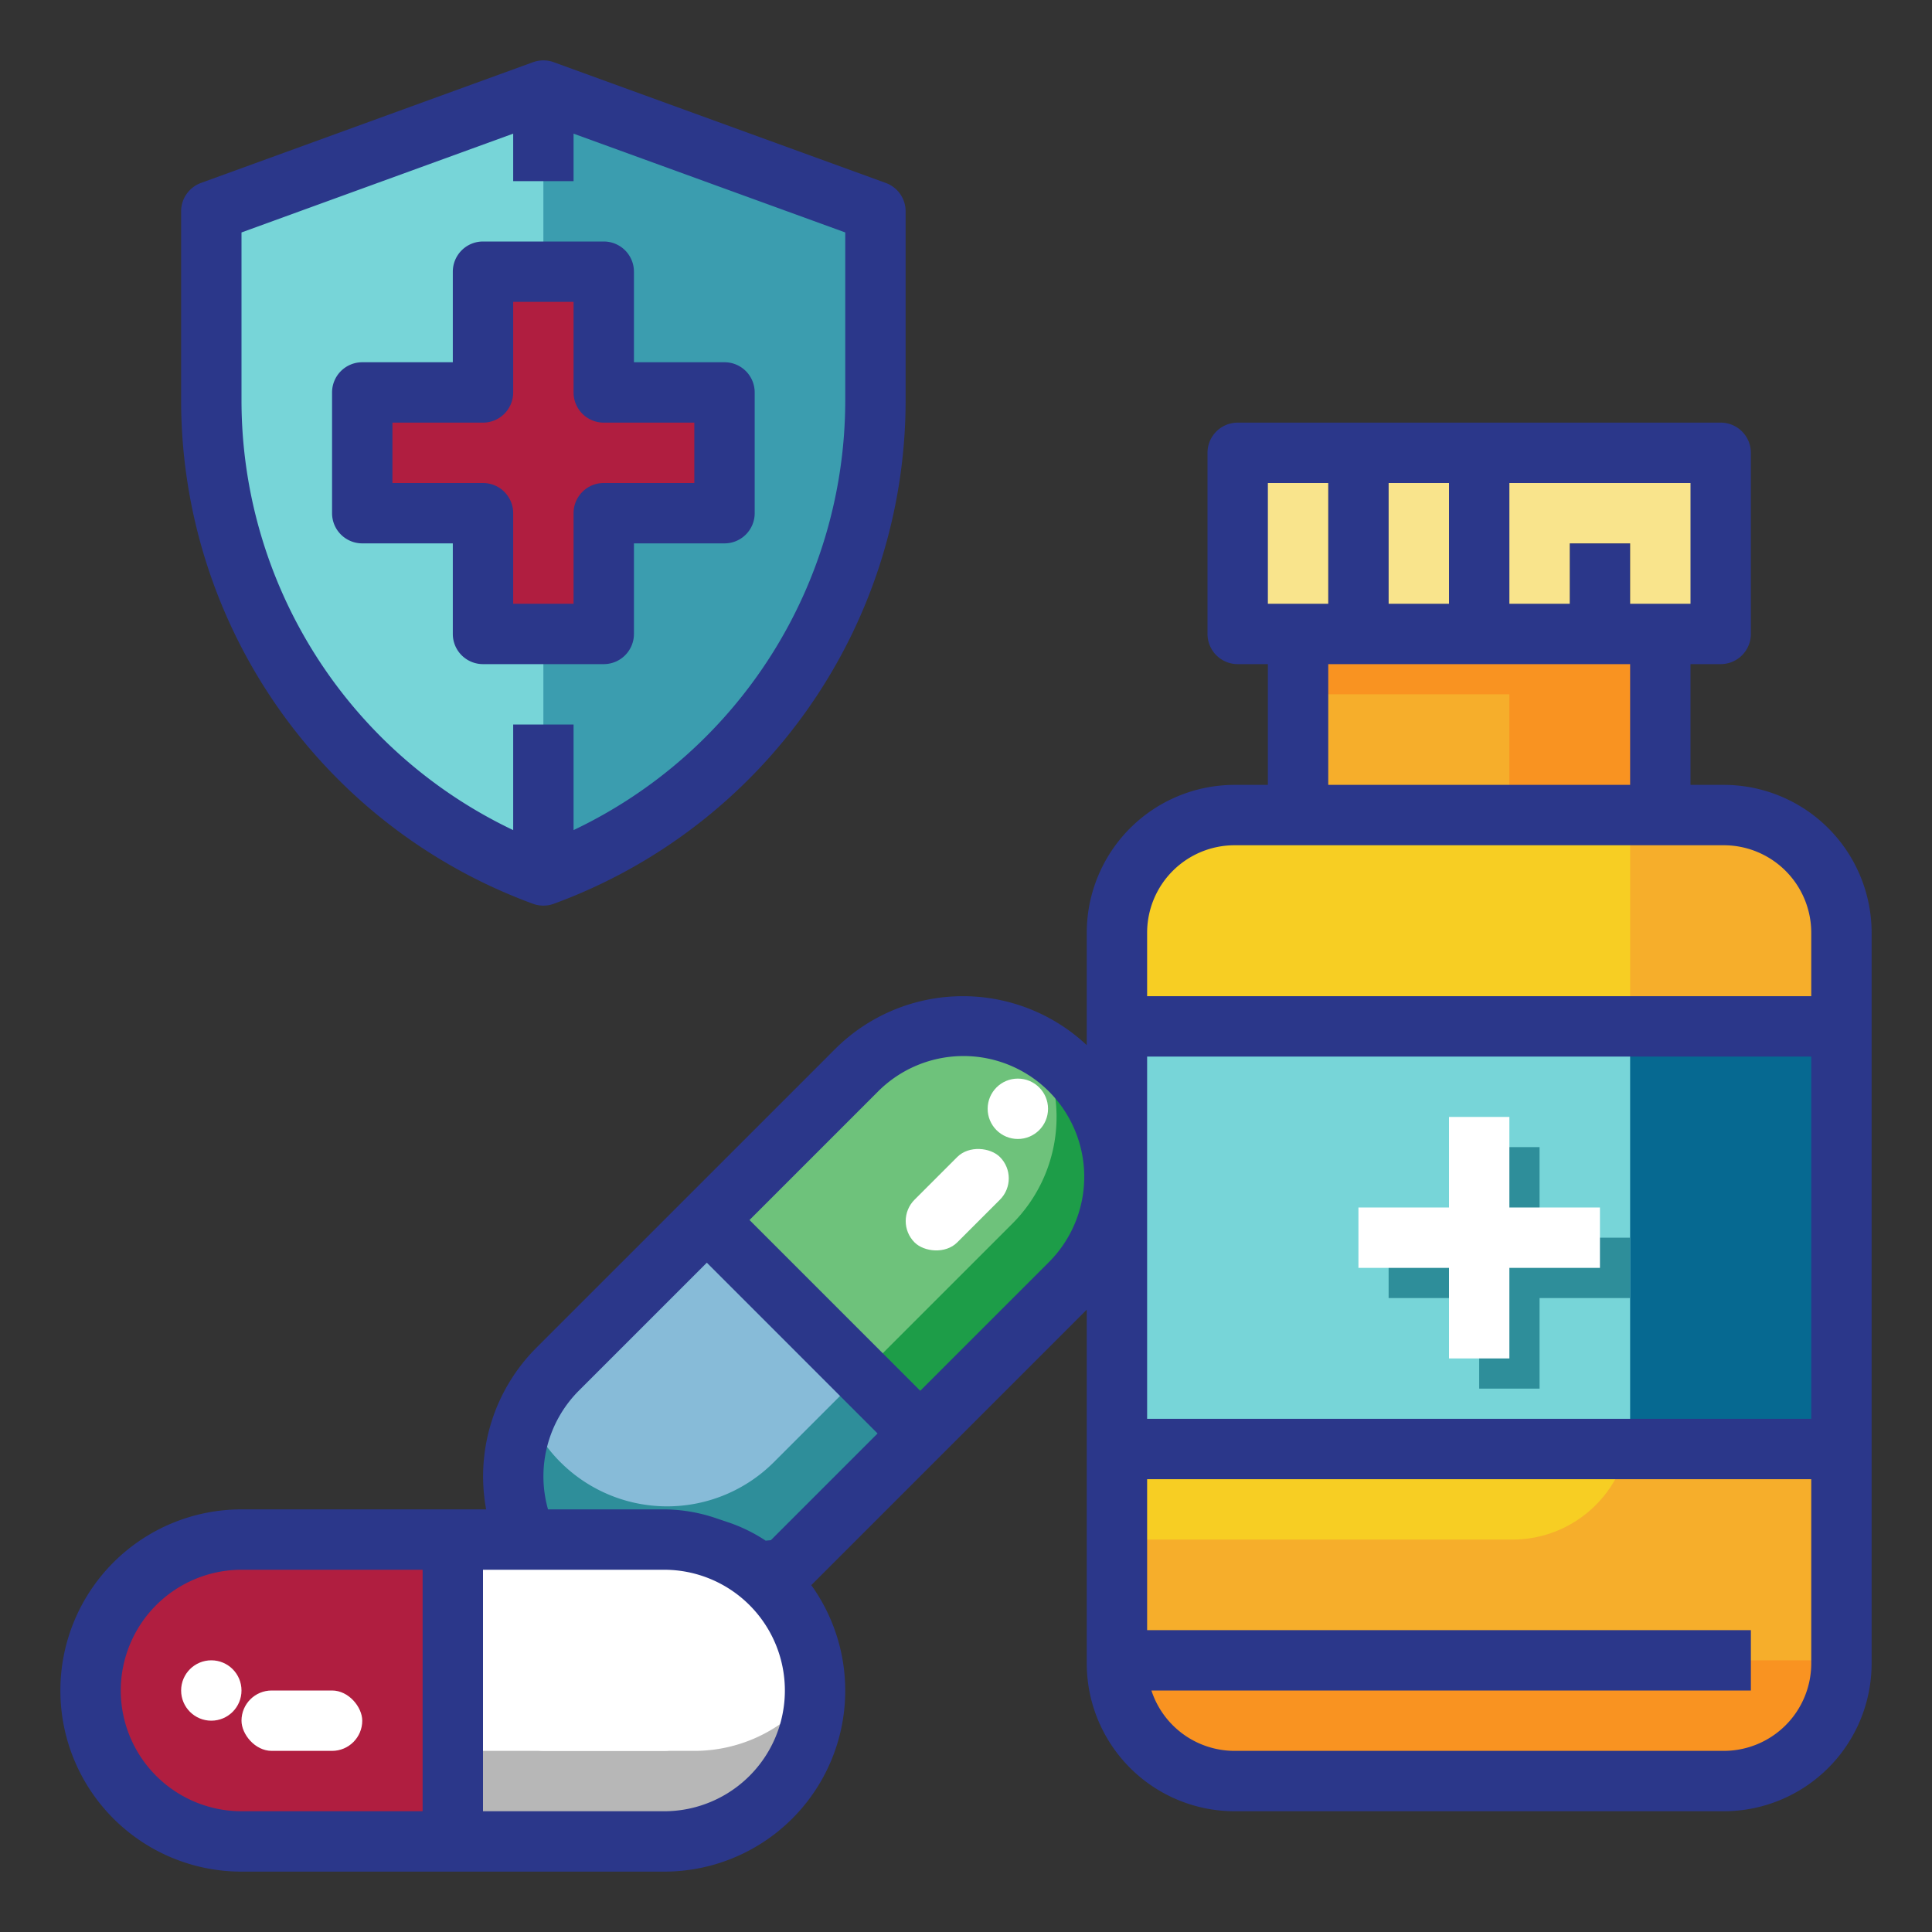
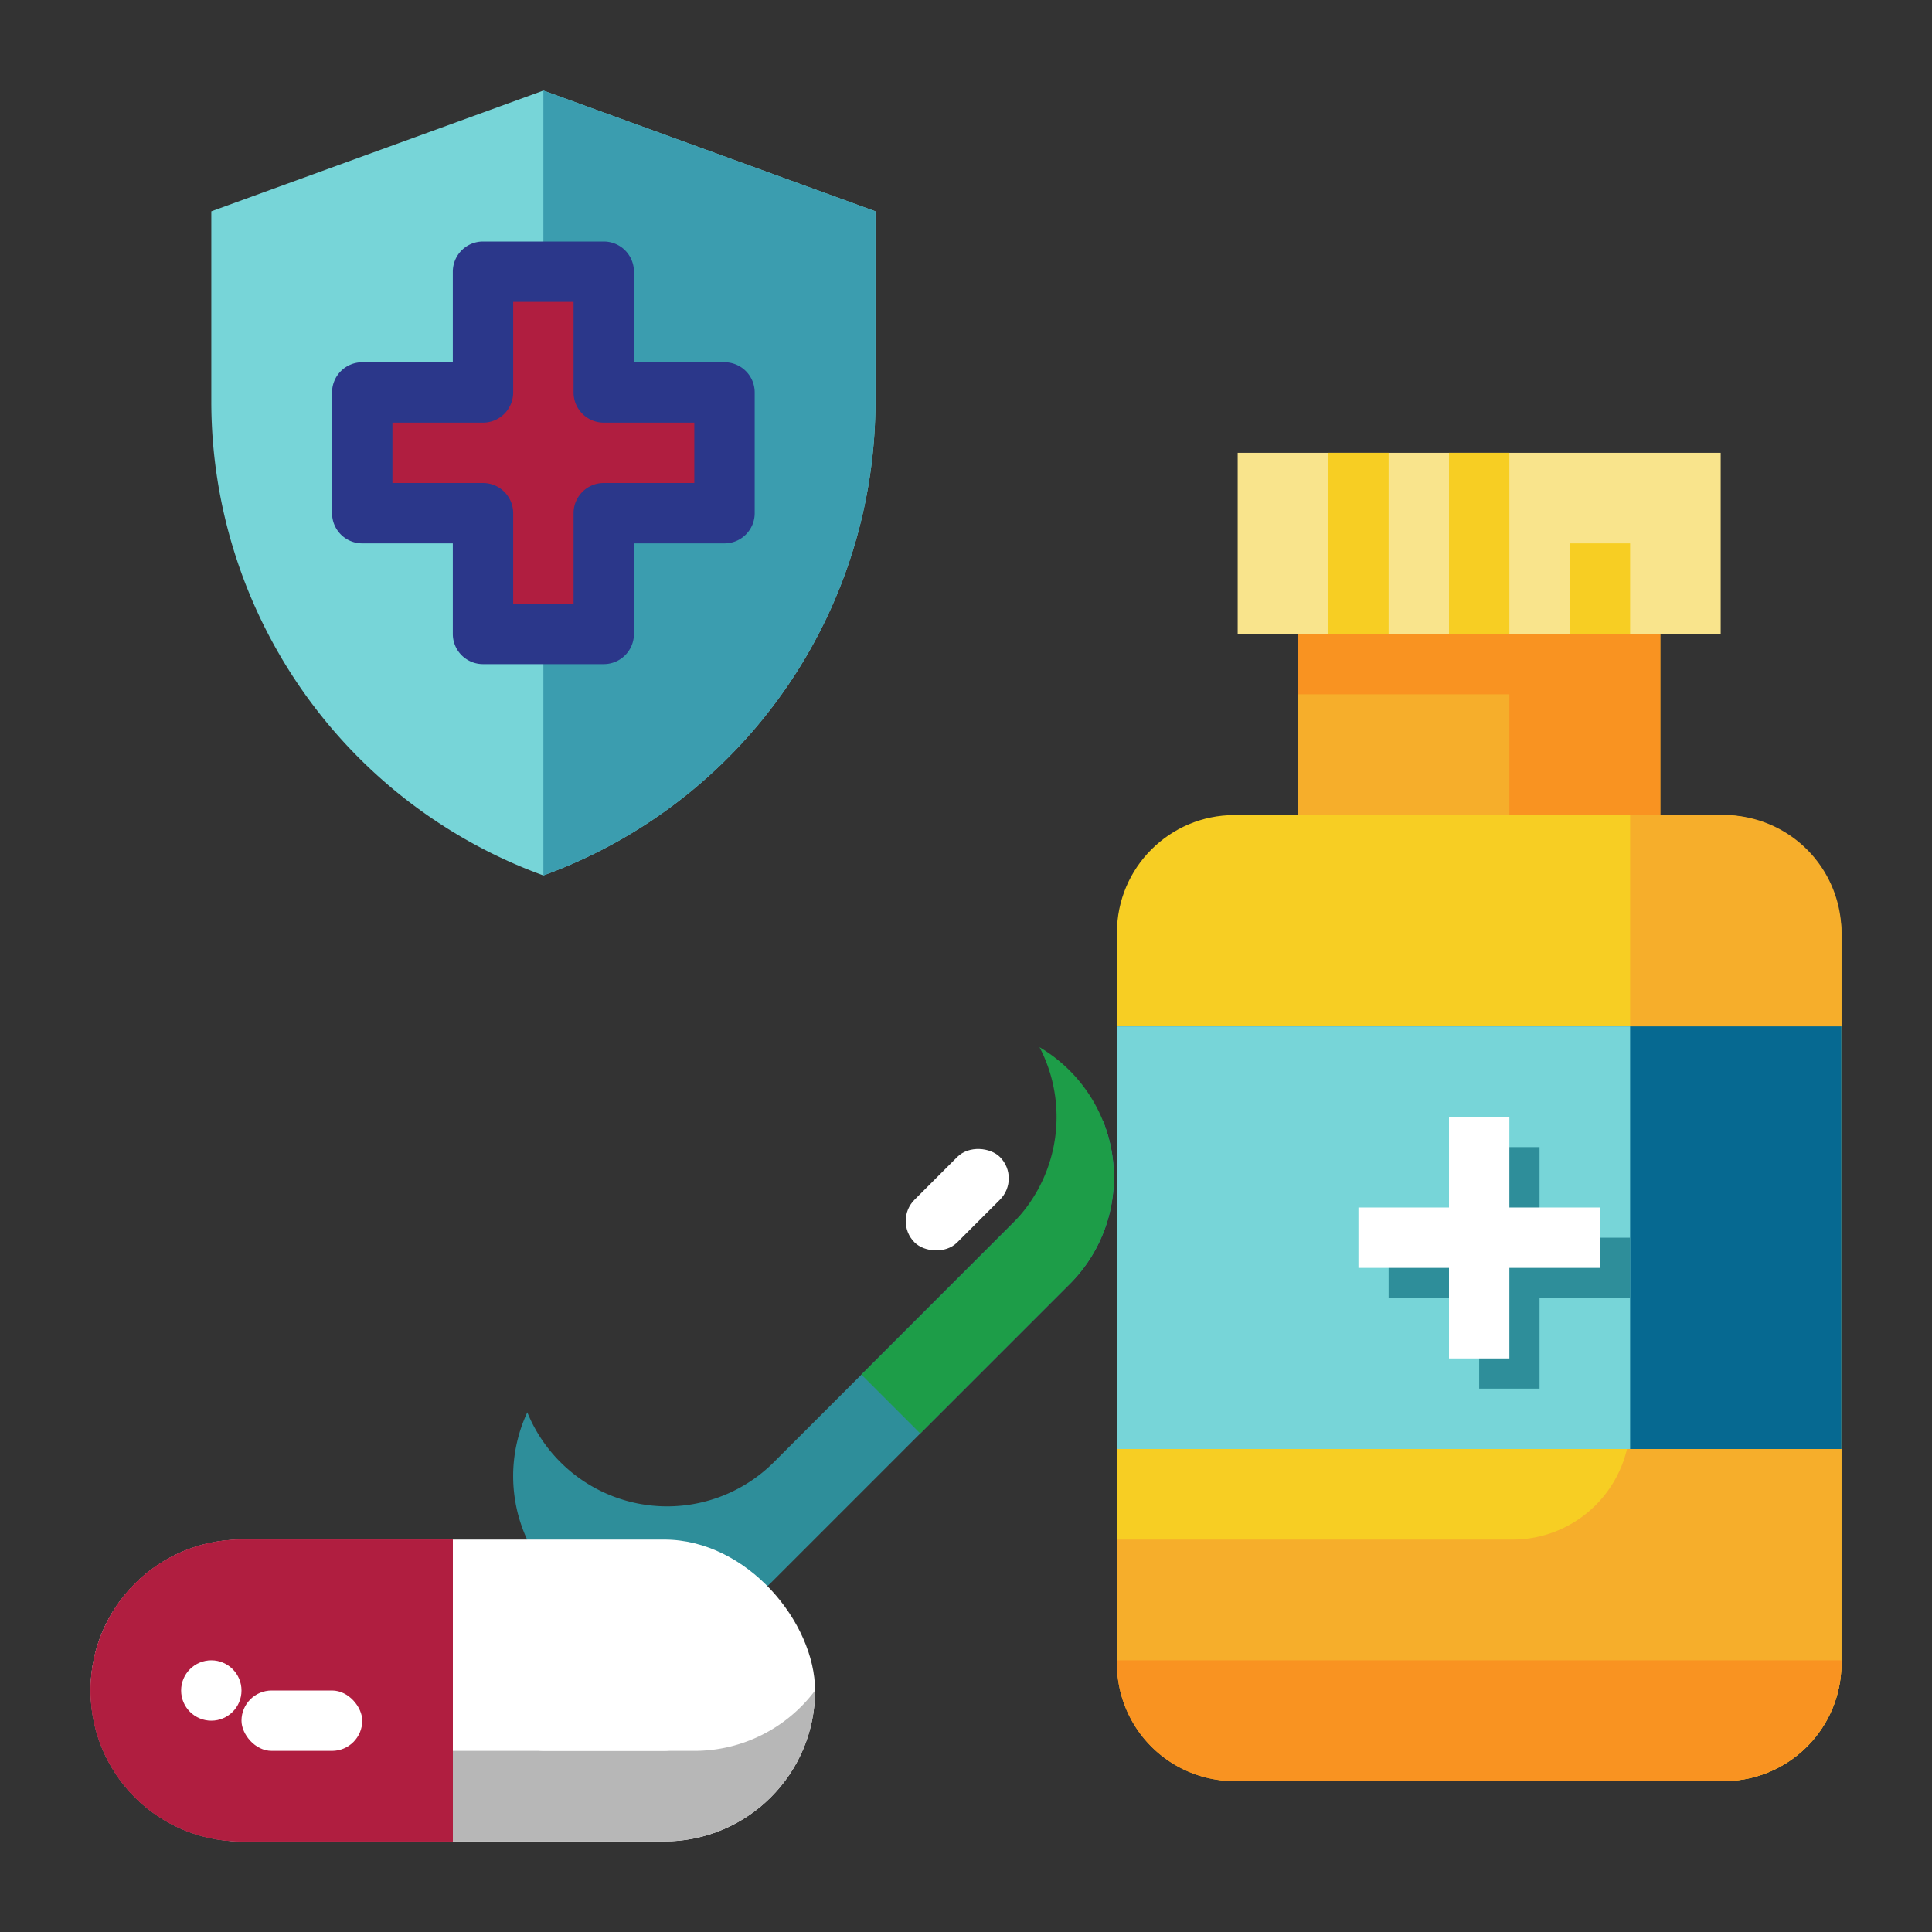
<svg xmlns="http://www.w3.org/2000/svg" version="1.1" width="512" height="512" x="0" y="0" viewBox="0 0 512 512" style="enable-background:new 0 0 512 512" xml:space="preserve" class="">
  <rect x="0" y="0" width="512" height="512" fill="#333333" stroke="none" />
  <g>
-     <rect width="192" height="80" x="119.598" y="311.598" fill="#87bbd8" rx="40" transform="rotate(-45 215.55 351.663)" opacity="1" data-original="#afeaef" class="" />
    <path fill="#2e8e9a" d="m284.284 308.284-79.2 79.2a40 40 0 0 1-56.568 0 39.863 39.863 0 0 1-8.775-13.2 40.013 40.013 0 0 0 7.971 45.2 40 40 0 0 0 56.568 0l79.2-79.2a40.009 40.009 0 0 0 8.775-43.364 39.911 39.911 0 0 1-7.971 11.364z" opacity="1" data-original="#4abdcc" class="" />
    <rect width="192" height="80" x="24" y="408" fill="#ffffff" rx="40" opacity="1" data-original="#e5e5e5" class="" />
    <path fill="#b7b7b7" d="M184 464H72a40 40 0 0 1-40-40 39.824 39.824 0 0 0-8 24 40 40 0 0 0 40 40h112a40 40 0 0 0 40-40 39.939 39.939 0 0 1-32 16z" opacity="1" data-original="#b7b7b7" class="" />
    <path fill="#b01e40" d="M64 408a40 40 0 0 0-40 40 40 40 0 0 0 40 40h56v-80z" opacity="1" data-original="#f44a2a" class="" />
    <path fill="#b01e40" d="M64 408a40 40 0 0 0-40 40 40 40 0 0 0 40 40h56v-80z" opacity="1" data-original="#f44a2a" class="" />
-     <path fill="#b01e40" d="M72 464a40 40 0 0 1-40-40 40 40 0 0 0 32 64h56v-24z" opacity="1" data-original="#ce3521" class="" />
    <path fill="#77d5d8" d="M144 232a133.687 133.687 0 0 1-88-125.638V56l88-32 88 32v50.362A133.687 133.687 0 0 1 144 232z" opacity="1" data-original="#77d5d8" class="" />
    <path fill="#3b9daf" d="M144 24v208a133.685 133.685 0 0 0 88-125.637V56z" opacity="1" data-original="#3b9daf" class="" />
    <path fill="#b01e40" d="M192 104h-32V72h-32v32H96v32h32v32h32v-32h32z" opacity="1" data-original="#f44a2a" class="" />
    <path fill="#f6ae2b" d="M344 160h96v72h-96z" opacity="1" data-original="#f7b023" class="" />
    <path fill="#f99321" d="M344 160v24h56v48h40v-72z" opacity="1" data-original="#f99321" class="" />
    <rect width="192" height="256" x="296" y="216" fill="#f7ce23" rx="31.163" opacity="1" data-original="#f7ce23" class="" />
    <path fill="#f6ae2b" d="M456.837 216H432v160.837A31.163 31.163 0 0 1 400.837 408H296v32.837A31.163 31.163 0 0 0 327.163 472h129.674A31.163 31.163 0 0 0 488 440.837V247.163A31.163 31.163 0 0 0 456.837 216z" opacity="1" data-original="#f7b023" class="" />
    <path fill="#066991" d="M296 272h192v112H296z" opacity="1" data-original="#066991" class="" />
    <path fill="#f9e48c" d="M328 120h128v48H328z" opacity="1" data-original="#f9e48c" />
    <g fill="#f7ce23">
      <path d="M352 120h16v48h-16zM384 120h16v48h-16zM416 144h16v24h-16z" fill="#f7ce23" opacity="1" data-original="#f7ce23" class="" />
    </g>
-     <path fill="#6ec27b" d="M283.48 283.716a40 40 0 0 0-56.568 0l-39.6 39.6 56.568 56.568 39.6-39.6a40 40 0 0 0 0-56.568z" opacity="1" data-original="#1dbf5e" class="" />
    <path fill="#1d9d48" d="M283.48 283.716a40.078 40.078 0 0 0-8-6.2 40.014 40.014 0 0 1-7.2 46.769l-40 40 15.6 15.6 39.6-39.6a40 40 0 0 0 0-56.569z" opacity="1" data-original="#16994a" class="" />
    <path fill="#f99321" d="M296 440.837A31.163 31.163 0 0 0 327.163 472h129.674A31.163 31.163 0 0 0 488 440.837V440H296z" opacity="1" data-original="#f99321" class="" />
    <path fill="#77d5d8" d="M296 272h136v112H296z" opacity="1" data-original="#77d5d8" class="" />
    <path fill="#2e8e9a" d="M432 328h-24v-24h-16v24h-24v16h24v24h16v-24h24z" opacity="1" data-original="#4abdcc" class="" />
    <g fill="#fff">
      <path d="M424 320h-24v-24h-16v24h-24v16h24v24h16v-24h24z" fill="#ffffff" opacity="1" data-original="#ffffff" class="" />
      <rect width="48" height="16" x="136" y="448" rx="8" fill="#ffffff" opacity="1" data-original="#ffffff" class="" />
      <rect width="32" height="16" x="64" y="448" rx="8" fill="#ffffff" opacity="1" data-original="#ffffff" class="" />
      <rect width="32" height="16" x="237.74" y="309.941" rx="8" transform="rotate(-45 253.7 318.012)" fill="#ffffff" opacity="1" data-original="#ffffff" class="" />
      <circle cx="56" cy="448" r="8" fill="#ffffff" opacity="1" data-original="#ffffff" class="" />
-       <circle cx="269.74" cy="293.841" r="8" fill="#ffffff" opacity="1" data-original="#ffffff" class="" />
    </g>
    <path d="M120 168a8 8 0 0 0 8 8h32a8 8 0 0 0 8-8v-24h24a8 8 0 0 0 8-8v-32a8 8 0 0 0-8-8h-24V72a8 8 0 0 0-8-8h-32a8 8 0 0 0-8 8v24H96a8 8 0 0 0-8 8v32a8 8 0 0 0 8 8h24zm-16-40v-16h24a8 8 0 0 0 8-8V80h16v24a8 8 0 0 0 8 8h24v16h-24a8 8 0 0 0-8 8v24h-16v-24a8 8 0 0 0-8-8z" fill="#2b378a" opacity="1" data-original="#000000" class="" />
-     <path d="M141.266 239.519a8.011 8.011 0 0 0 5.468 0A142.12 142.12 0 0 0 240 106.362V56a8 8 0 0 0-5.266-7.519l-88-32a8.014 8.014 0 0 0-5.468 0l-88 32A8 8 0 0 0 48 56v50.362a142.122 142.122 0 0 0 93.266 133.157zM64 61.6l72-26.182V48h16V35.422L224 61.6v44.758a126.125 126.125 0 0 1-72 113.625V192h-16v27.987a126.127 126.127 0 0 1-72-113.625zM456.837 208H448v-32h8a8 8 0 0 0 8-8v-48a8 8 0 0 0-8-8H328a8 8 0 0 0-8 8v48a8 8 0 0 0 8 8h8v32h-8.837A39.207 39.207 0 0 0 288 247.163v29.812a47.978 47.978 0 0 0-66.745 1.084l-79.2 79.2A48.21 48.21 0 0 0 128.827 400H64a48 48 0 0 0 0 96h112a47.961 47.961 0 0 0 39-75.925l73-73v93.758A39.207 39.207 0 0 0 327.163 480h129.674A39.207 39.207 0 0 0 496 440.837V247.163A39.207 39.207 0 0 0 456.837 208zM189.889 402.384A43.59 43.59 0 0 0 176.1 400h-30.871a32.148 32.148 0 0 1 8.144-31.432l33.941-33.94 45.254 45.255-28.284 28.284-1.372.124a42.753 42.753 0 0 0-10.243-4.97l-1.757-.592zM32 448a32.037 32.037 0 0 1 32-32h48v64H64a32.037 32.037 0 0 1-32-32zm144 32h-48v-64h48a32 32 0 0 1 0 64zm101.823-145.373-33.941 33.942-45.254-45.255 33.941-33.941a32 32 0 1 1 45.254 45.254zM448 160h-16v-16h-16v16h-16v-32h48zm-80 0v-32h16v32zm-32-32h16v32h-16zm16 48h80v32h-80zm-24.837 48h129.674A23.189 23.189 0 0 1 480 247.163V264H304v-16.837A23.189 23.189 0 0 1 327.163 224zM304 280h176v96H304zm152.837 184H327.163a23.2 23.2 0 0 1-22.024-16H464v-16H304v-40h176v48.837A23.189 23.189 0 0 1 456.837 464z" fill="#2b378a" opacity="1" data-original="#000000" class="" />
  </g>
</svg>